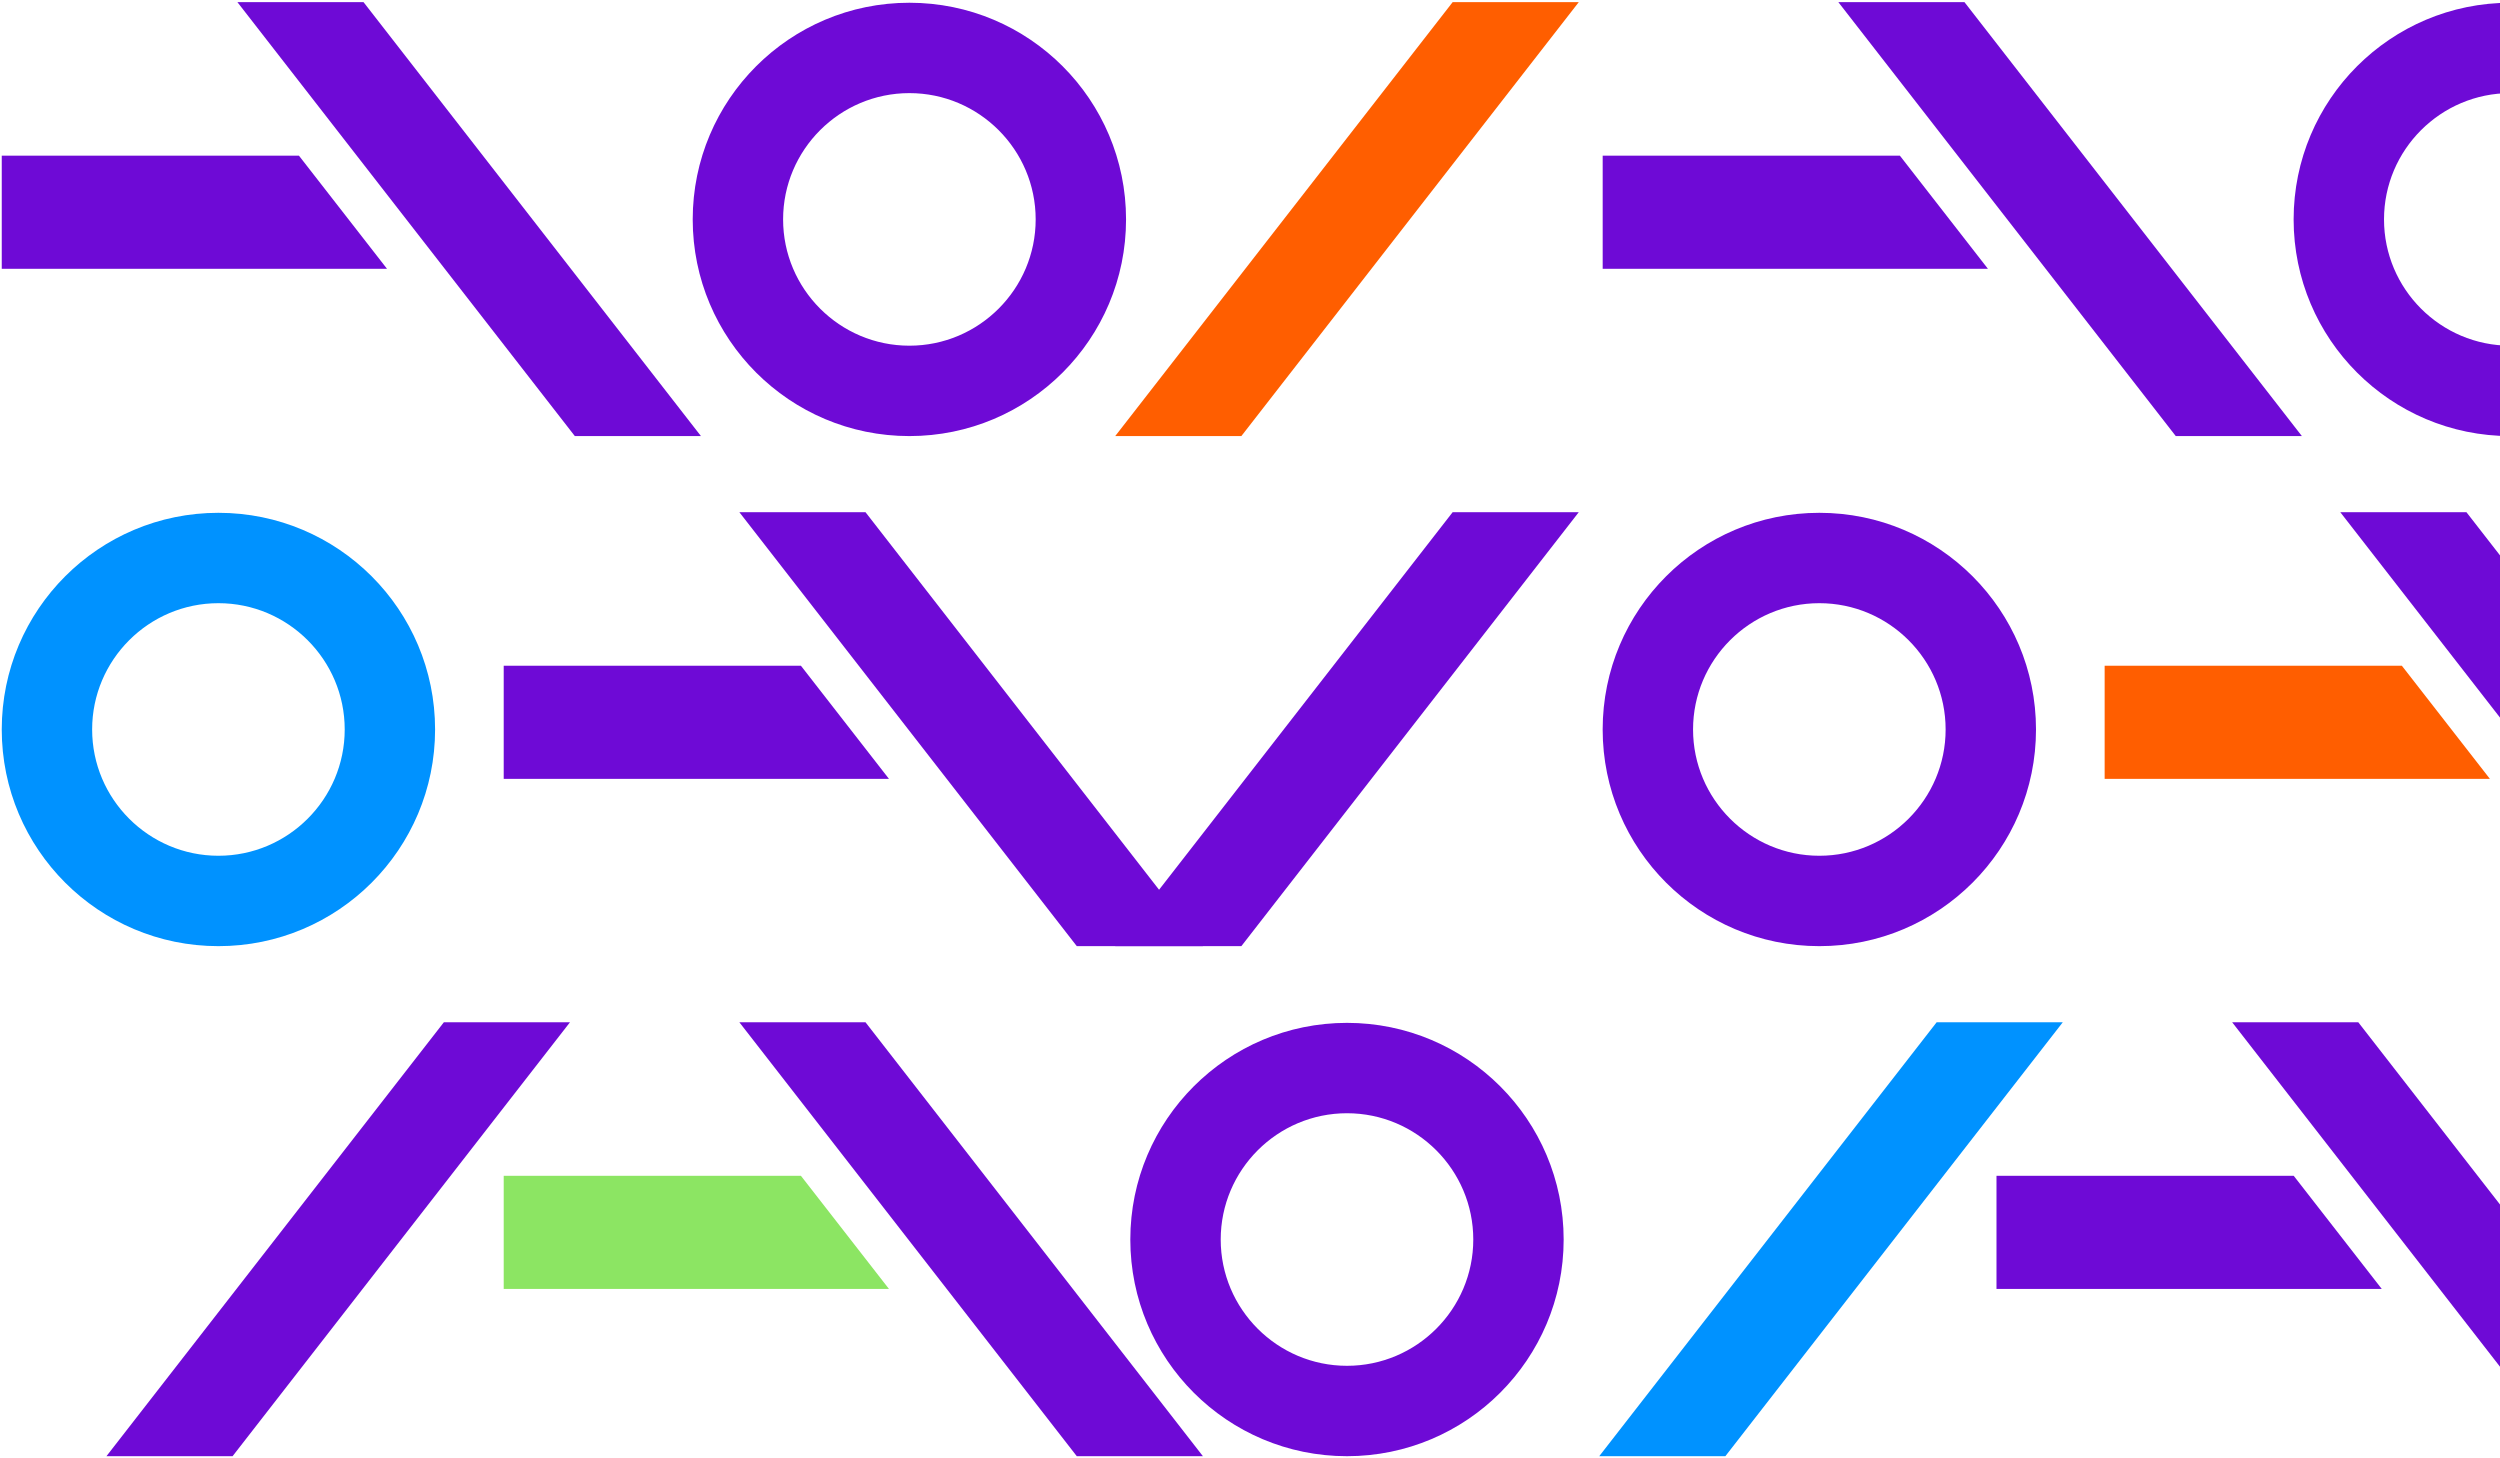
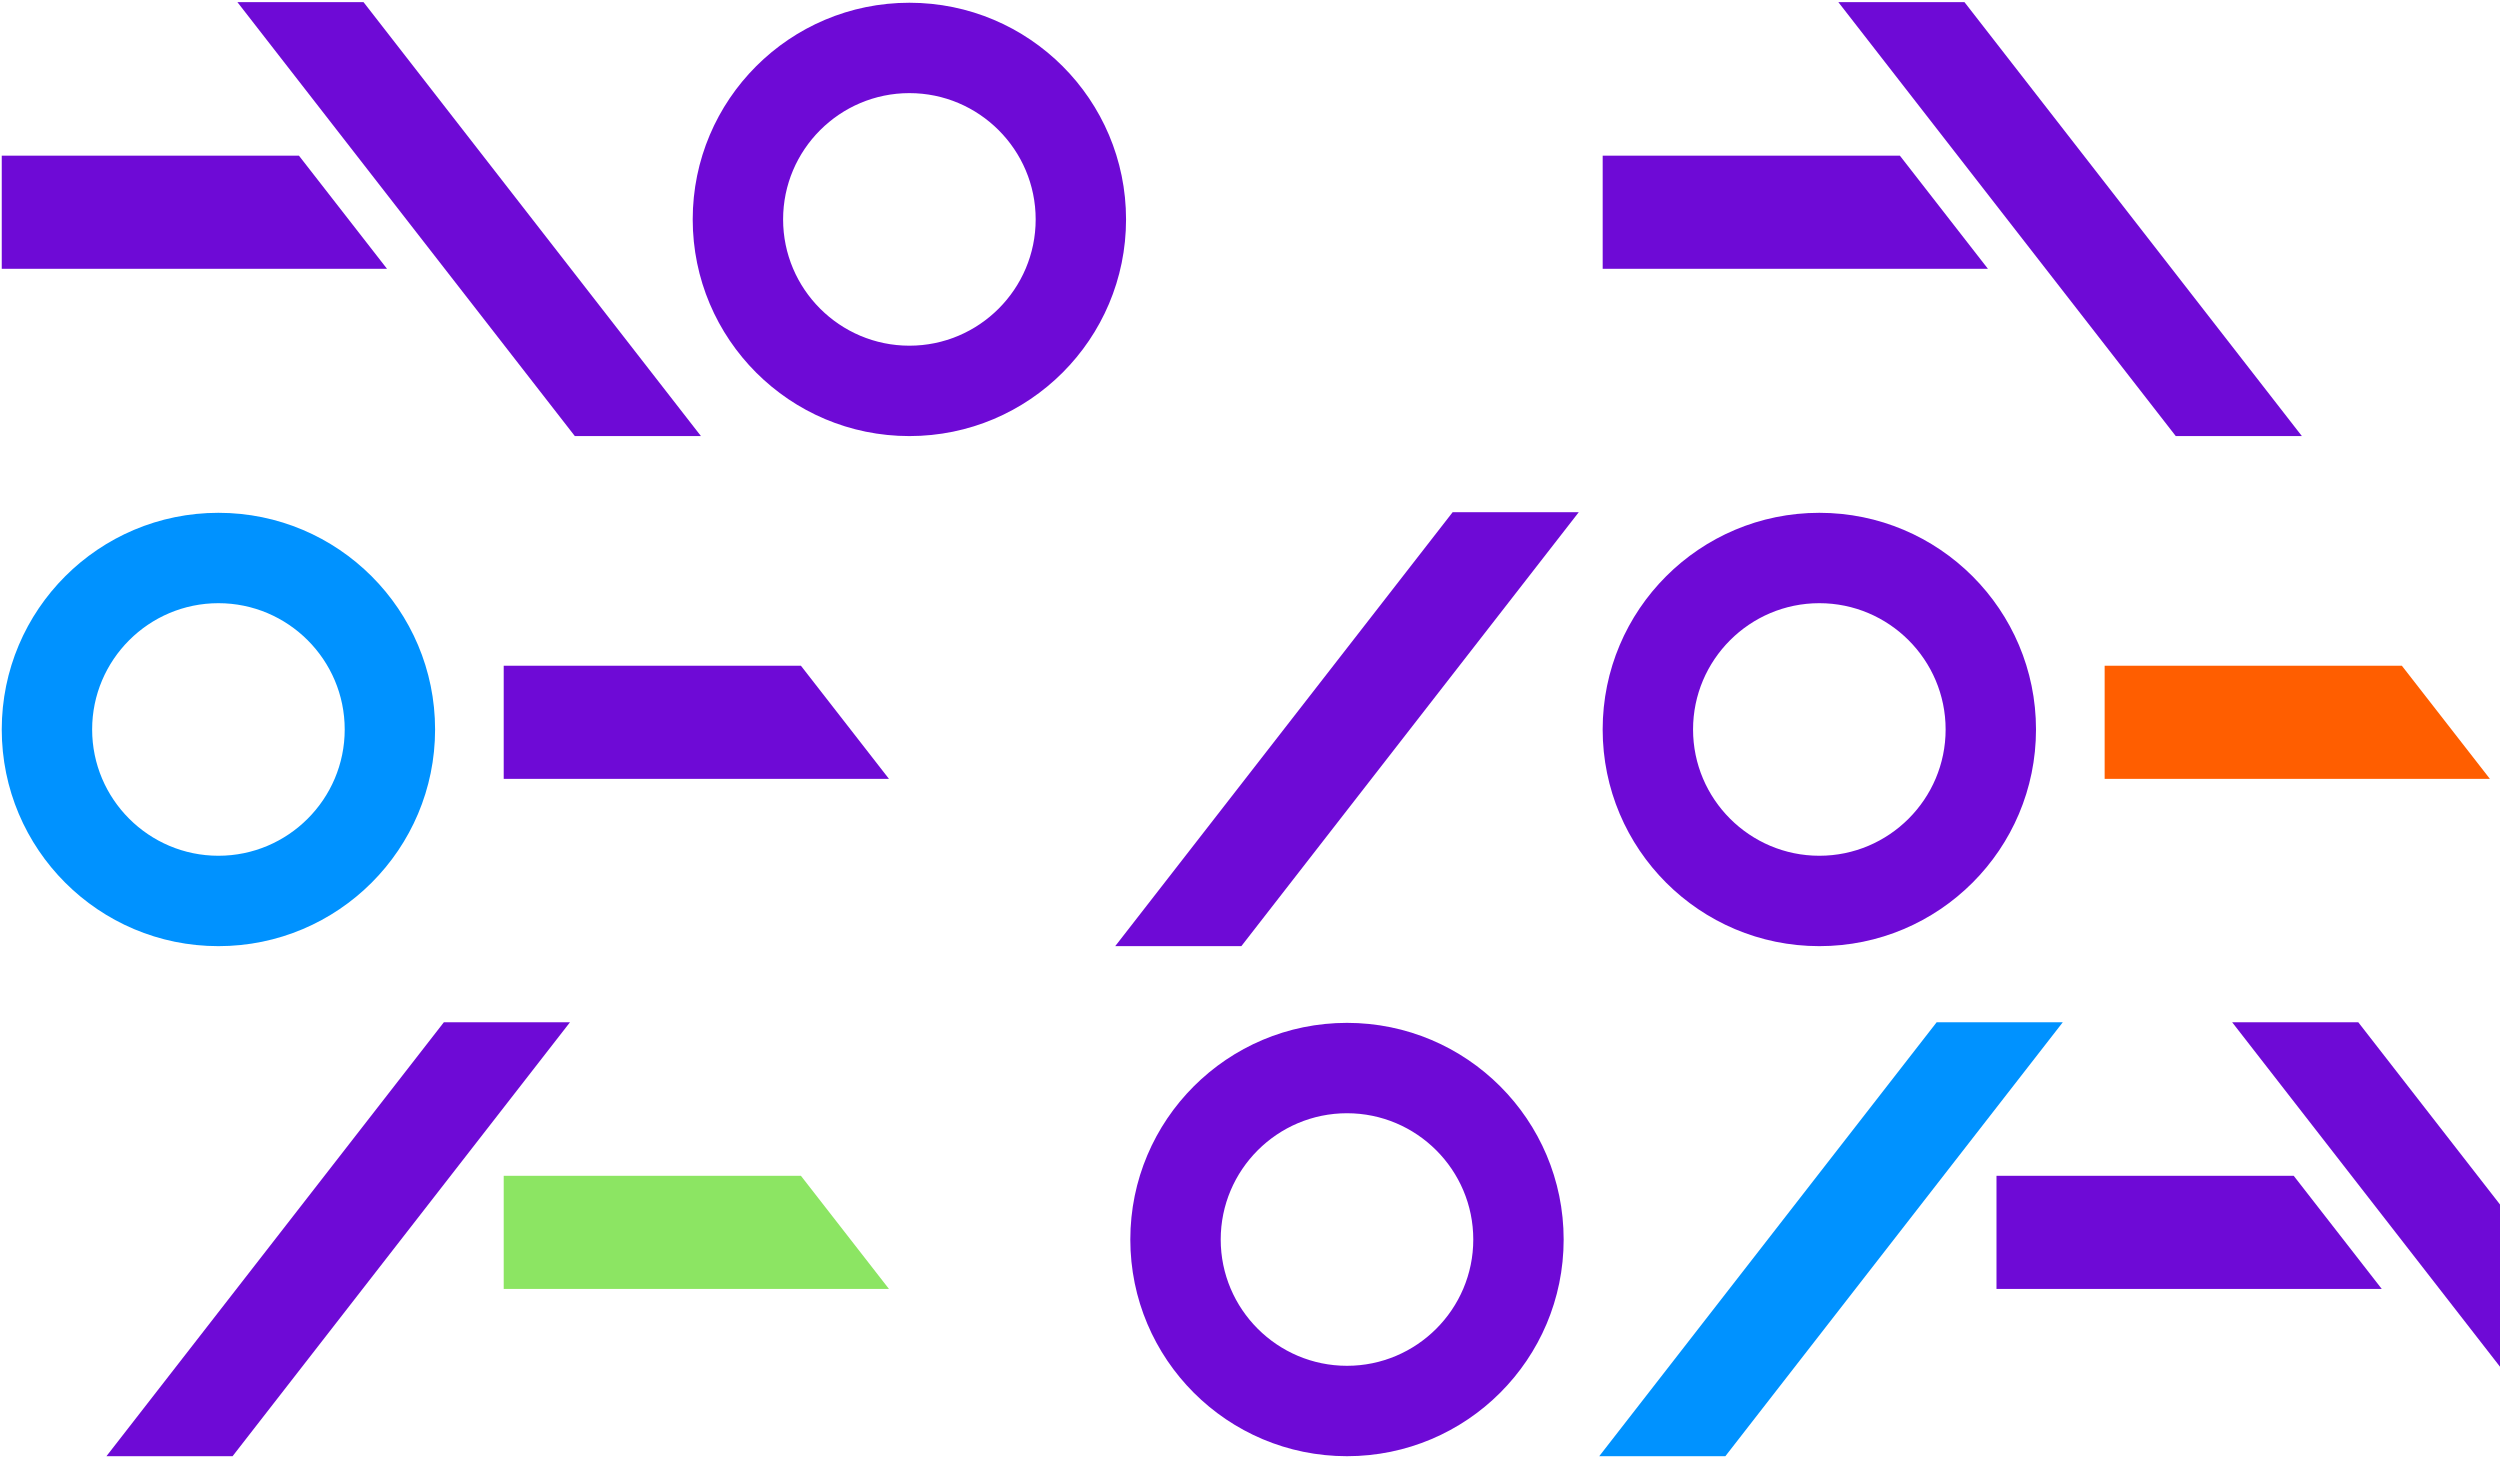
<svg xmlns="http://www.w3.org/2000/svg" width="888" height="518" viewBox="0 0 888 518" fill="none">
  <g clip-path="url(#clip0_526_9229)">
    <path d="M187.292 75.565L248.976 154.896H204.179L164.89 104.368L142.488 75.565L84.326 0.759H129.123L164.89 46.756" fill="#6E0AD6" />
    <path d="M323.015 154.896C365.517 154.896 399.972 120.441 399.972 77.933C399.972 35.424 365.517 0.975 323.015 0.975C280.513 0.975 246.051 35.431 246.051 77.933C246.051 120.435 280.506 154.896 323.015 154.896ZM323.015 33.076C347.751 33.076 367.871 53.203 367.871 77.933C367.871 102.663 347.745 122.789 323.015 122.789C298.285 122.789 278.158 102.663 278.158 77.933C278.158 53.203 298.285 33.076 323.015 33.076Z" fill="#6E0AD6" />
-     <path d="M499.089 80.09L560.78 0.759H515.982L476.694 51.281L454.292 80.09L396.123 154.896H440.927L476.694 108.899" fill="#FF5E00" />
    <path d="M41.411 95.488H0.621L0.621 55.301H45.333L106.191 55.301L137.472 95.488L41.411 95.488Z" fill="#6E0AD6" />
-     <path d="M365.583 256.734L427.274 336.072H382.476L343.188 285.543L320.786 256.734L262.617 181.928H307.421L343.188 227.925" fill="#6E0AD6" />
    <path d="M77.585 336.072C120.087 336.072 154.542 301.617 154.542 259.108C154.542 216.6 120.087 182.151 77.585 182.151C35.083 182.151 0.621 216.606 0.621 259.108C0.621 301.61 35.077 336.072 77.585 336.072ZM77.585 214.252C102.321 214.252 122.441 234.378 122.441 259.108C122.441 283.838 102.315 303.965 77.585 303.965C52.855 303.965 32.729 283.838 32.729 259.108C32.729 234.378 52.855 214.252 77.585 214.252Z" fill="#0092FF" />
    <path d="M499.089 261.266L560.78 181.928H515.982L476.694 232.457L454.292 261.266L396.123 336.072H440.927L476.694 290.068" fill="#6E0AD6" />
    <path d="M219.702 276.657H178.918V236.47H223.63H284.488L315.762 276.657H219.702Z" fill="#6E0AD6" />
-     <path d="M365.583 437.904L427.274 517.242H382.476L343.188 466.713L320.786 437.904L262.617 363.104H307.421L343.188 409.101" fill="#6E0AD6" />
    <path d="M478.452 517.242C520.954 517.242 555.409 482.786 555.409 440.278C555.409 397.769 520.954 363.321 478.452 363.321C435.95 363.321 401.488 397.776 401.488 440.278C401.488 482.78 435.95 517.242 478.452 517.242ZM478.452 395.422C503.189 395.422 523.308 415.548 523.308 440.278C523.308 465.008 503.182 485.134 478.452 485.134C453.722 485.134 433.596 465.008 433.596 440.278C433.596 415.548 453.722 395.422 478.452 395.422Z" fill="#6E0AD6" />
    <path d="M140.771 442.435L202.461 363.104H157.664L118.375 413.626L95.974 442.435L37.805 517.242H82.609L118.375 471.244" fill="#6E0AD6" />
    <path d="M219.702 457.833H178.918V417.646H223.63H284.488L315.762 457.833H219.702Z" fill="#8CE563" />
    <path d="M755.945 75.565L817.628 154.896H772.831L733.543 104.368L711.141 75.565L652.979 0.759H697.776L733.543 46.756" fill="#6E0AD6" />
-     <path d="M891.659 154.896C934.161 154.896 968.616 120.441 968.616 77.933C968.616 35.424 934.161 0.975 891.659 0.975C849.157 0.975 814.695 35.431 814.695 77.933C814.695 120.435 849.151 154.896 891.659 154.896ZM891.659 33.076C916.396 33.076 936.515 53.203 936.515 77.933C936.515 102.663 916.389 122.789 891.659 122.789C866.929 122.789 846.803 102.663 846.803 77.933C846.803 53.203 866.929 33.076 891.659 33.076Z" fill="#6E0AD6" />
    <path d="M610.064 95.488H569.273V55.301H613.985L674.843 55.301L706.118 95.488L610.064 95.488Z" fill="#6E0AD6" />
-     <path d="M934.234 256.734L995.924 336.072H951.127L911.838 285.543L889.436 256.734L831.268 181.928H876.071L911.838 227.925" fill="#6E0AD6" />
    <path d="M646.229 336.072C688.731 336.072 723.187 301.617 723.187 259.108C723.187 216.6 688.731 182.151 646.229 182.151C603.728 182.151 569.266 216.606 569.266 259.108C569.266 301.61 603.721 336.072 646.229 336.072ZM646.229 214.252C670.966 214.252 691.086 234.378 691.086 259.108C691.086 283.838 670.959 303.965 646.229 303.965C621.5 303.965 601.373 283.838 601.373 259.108C601.373 234.378 621.5 214.252 646.229 214.252Z" fill="#6E0AD6" />
    <path d="M788.354 276.657H747.57V236.47H792.282H853.14L884.415 276.657H788.354Z" fill="#FF5E00" />
    <path d="M895.825 437.904L957.516 517.242H912.712L873.424 466.713L851.022 437.904L792.859 363.104H837.657L873.424 409.101" fill="#6E0AD6" />
    <path d="M671.013 442.435L732.703 363.104H687.9L648.611 413.626L626.216 442.435L568.047 517.242H612.844L648.611 471.244" fill="#0092FF" />
    <path d="M749.943 457.833H709.152V417.646H753.864H814.728L846.003 457.833H749.943Z" fill="#6E0AD6" />
  </g>
  <defs>
    <clipPath id="clip0_526_9229">
      <rect width="516.483" height="1128.81" fill="white" transform="matrix(0 -1 1 0 0.621 517.242)" />
    </clipPath>
  </defs>
</svg>